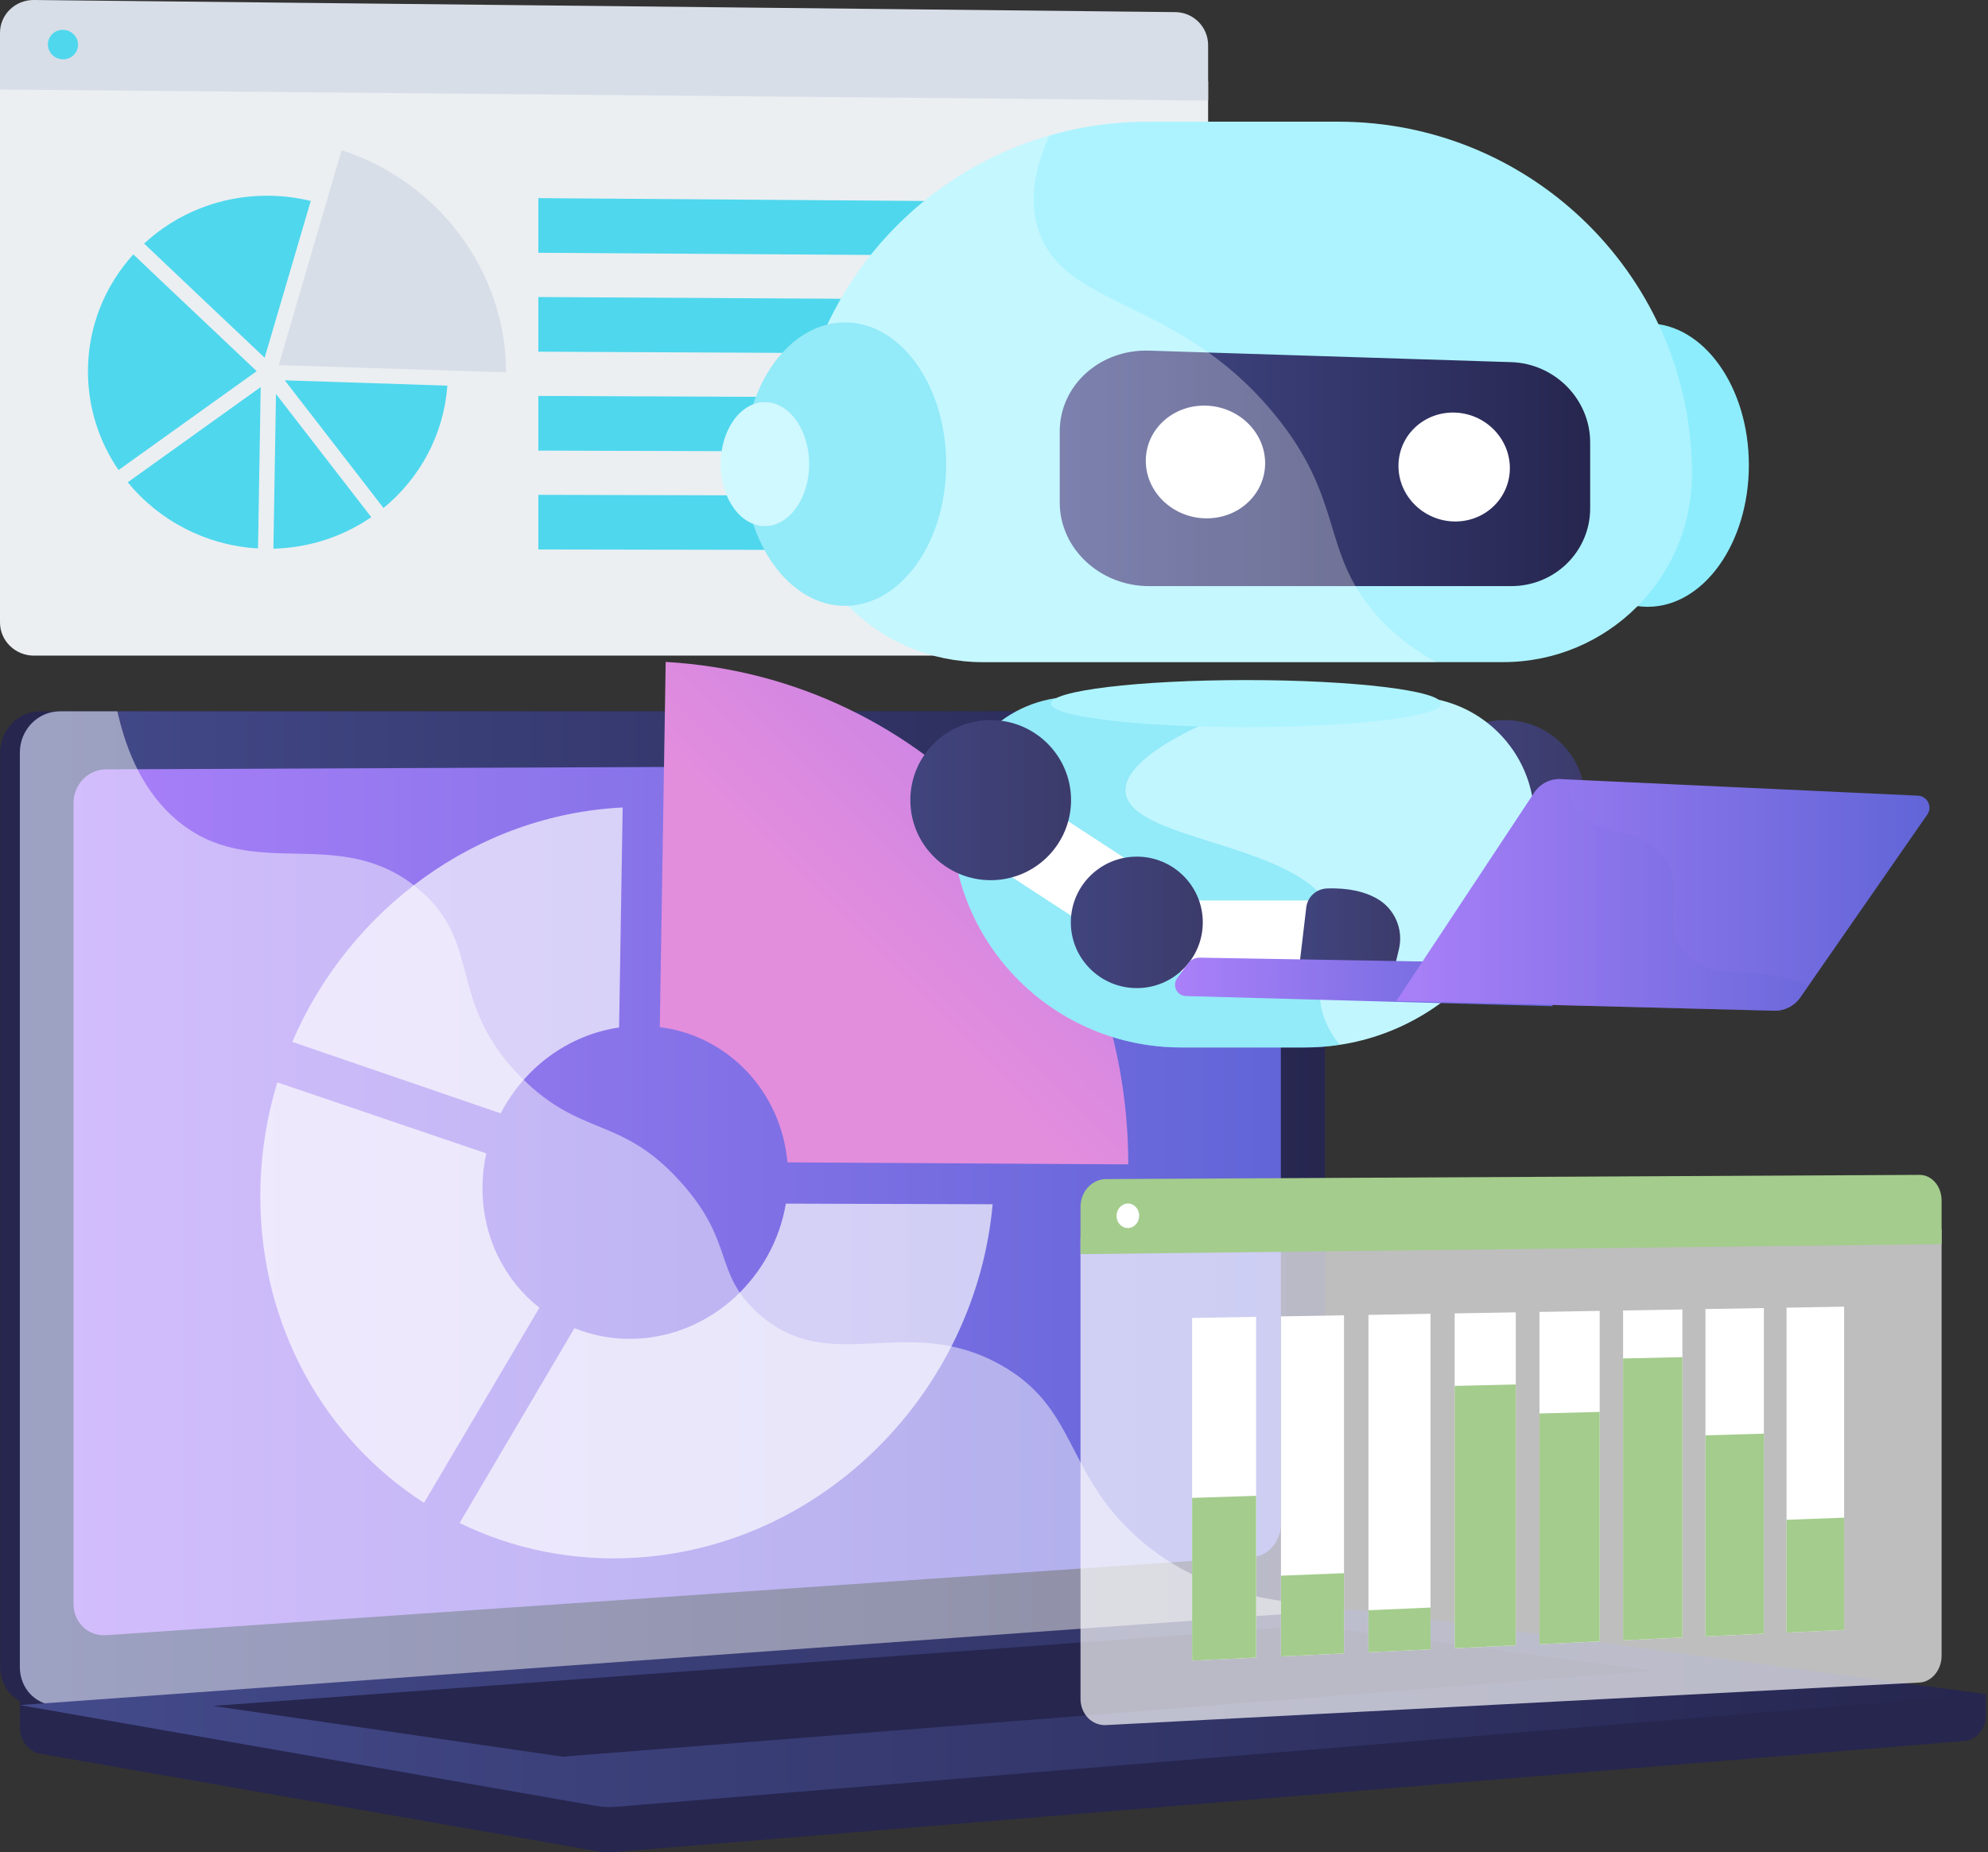
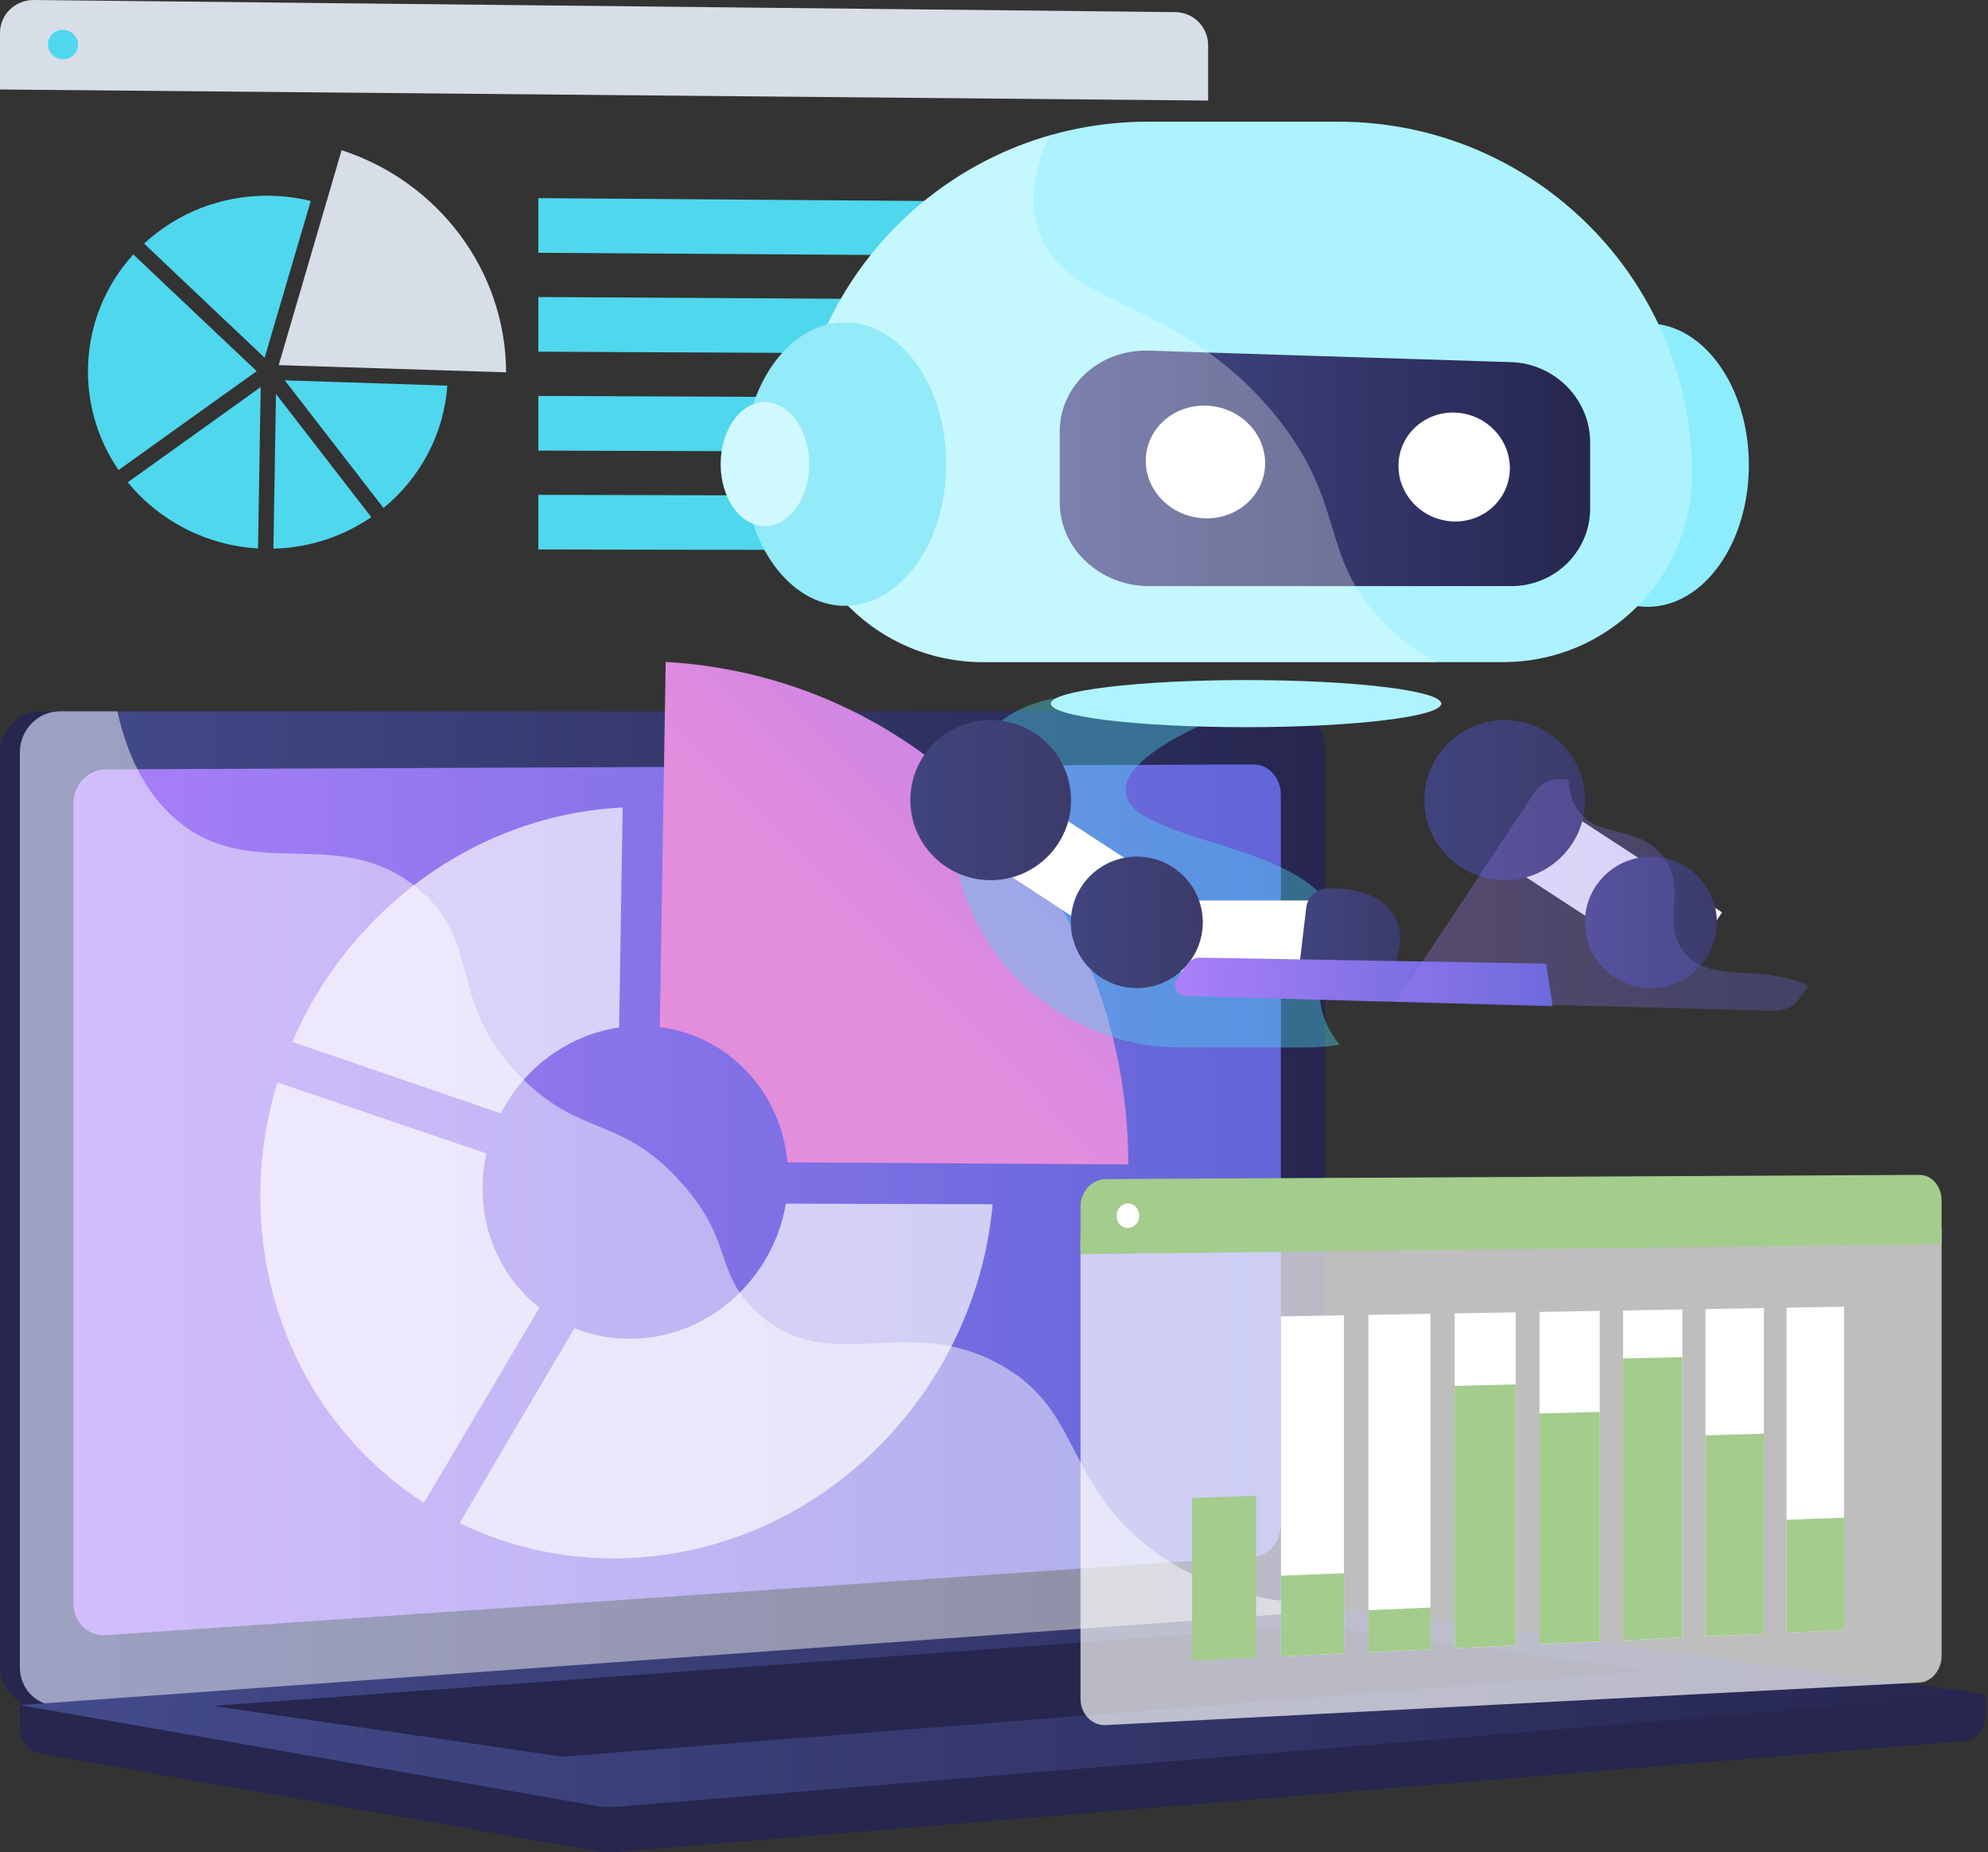
<svg xmlns="http://www.w3.org/2000/svg" width="322" height="300" viewBox="0 0 322 300" fill="none">
  <rect x="0" y="0" width="322" height="300" fill="#333333" stroke="none" />
  <path d="M321.674 274.406L3.215 271.701V279.703C3.215 281.875 4.604 283.722 6.485 284.051L96.536 299.81C97.604 299.997 98.688 300.046 99.766 299.957L318.213 281.991C320.163 281.83 321.674 279.978 321.674 277.746V274.406Z" fill="#26264F" />
  <path d="M206.105 261.581L6.507 276.221C2.935 276.483 0.031 273.699 0.031 270.003V121.912C0.031 118.215 2.935 115.219 6.507 115.219H206.105C209.048 115.219 211.427 117.927 211.427 121.269V255.141C211.427 258.482 209.048 261.365 206.105 261.581Z" fill="#26264F" />
  <path d="M209.289 261.581L9.691 276.221C6.119 276.482 3.215 273.699 3.215 270.003V121.912C3.215 118.215 6.119 115.219 9.691 115.219H209.289C212.231 115.219 214.61 117.927 214.61 121.269V255.141C214.61 258.482 212.231 261.365 209.289 261.581Z" fill="url(#paint0_linear_1246_623)" />
  <path d="M203.072 252.143L17.167 264.86C14.261 265.058 11.898 262.774 11.898 259.756V130.102C11.898 127.085 14.26 124.628 17.167 124.616L203.072 123.817C205.499 123.807 207.463 126.026 207.463 128.775V246.866C207.463 249.615 205.499 251.977 203.072 252.143Z" fill="url(#paint1_linear_1246_623)" />
  <path d="M116.538 119.269C116.538 120.645 115.511 121.764 114.242 121.768C112.972 121.772 111.941 120.658 111.941 119.278C111.941 117.899 112.972 116.781 114.242 116.78C115.511 116.779 116.538 117.893 116.538 119.269Z" fill="white" />
  <path opacity="0.48" d="M9.69 276.221L208.278 261.655L209.289 261.581C210.639 261.482 211.867 260.817 212.804 259.809C198.514 259.03 189.637 253.977 183.912 248.756C172.413 238.271 174.408 227.931 162.008 221.038C146.542 212.439 134.381 223.334 122.645 212.585C115.529 206.068 119.023 201.208 110.268 191.468C100.571 180.681 94.257 184.307 84.512 174.599C72.19 162.324 78.353 152.773 67.739 143.959C54.862 133.267 40.976 143.163 28.719 132.909C23.432 128.487 20.531 122.057 19.016 115.219H9.691C6.119 115.219 3.215 118.216 3.215 121.912V270.003C3.215 273.699 6.118 276.482 9.69 276.221Z" fill="white" />
  <path d="M217.244 260.769L3.215 276.179L96.536 292.509C97.604 292.696 98.688 292.746 99.766 292.657L321.674 274.405L220.649 260.874C219.519 260.723 218.38 260.687 217.244 260.769Z" fill="url(#paint2_linear_1246_623)" />
  <path d="M34.445 276.311L212.631 263.291L267.778 270.618L91.127 284.536L34.445 276.311Z" fill="#26264F" />
  <g opacity="0.67">
    <path d="M81.1 180.335C84.898 172.982 91.991 167.632 100.279 166.428L100.856 130.79C77.172 131.966 56.602 147.254 47.336 168.756L81.1 180.335Z" fill="white" />
    <path d="M127.286 194.957C125.292 206.808 115.307 216.242 103.171 216.834C99.573 217.009 96.144 216.39 93.04 215.125L74.441 246.685C83.055 250.897 92.85 252.959 103.171 252.293C133.627 250.328 158.044 225.236 160.782 195.055L127.286 194.957Z" fill="white" />
    <path d="M68.674 243.428L87.365 211.817C81.748 207.387 78.149 200.421 78.149 192.444C78.149 190.517 78.361 188.632 78.76 186.813L44.925 175.318C43.132 181.183 42.164 187.391 42.164 193.793C42.164 214.993 52.721 233.146 68.674 243.428Z" fill="white" />
  </g>
  <path d="M106.867 166.364C117.944 167.777 126.521 176.8 127.543 188.271L182.746 188.598C182.746 188.573 182.746 188.548 182.746 188.523C182.746 145.092 150.219 109.639 107.823 107.215L106.867 166.364Z" fill="url(#paint3_linear_1246_623)" />
-   <path d="M0 11.305V100.815C0 103.786 2.465 106.195 5.505 106.195H190.383C193.309 106.195 195.68 103.833 195.68 100.92V13.16L0 11.305Z" fill="#EBEFF2" />
  <path d="M190.383 1.963L5.505 0C2.465 -0.032 0 2.351 0 5.322V14.494L195.68 16.287V7.295C195.68 4.381 193.309 1.994 190.383 1.963Z" fill="#D8DEE8" />
  <path d="M45.141 59.143L55.33 24.329C70.748 29.331 81.894 43.572 81.977 60.307L45.141 59.143Z" fill="#D8DEE8" />
  <path d="M72.454 62.463C71.883 70.423 67.986 77.472 62.115 82.281L46.125 61.604L72.454 62.463Z" fill="#4FD7ED" />
  <path d="M42.864 57.94C36.695 52.115 29.255 45.074 23.34 39.452C28.586 34.594 35.678 31.644 43.474 31.703C45.837 31.72 48.134 32.014 50.333 32.551L42.864 57.94Z" fill="#4FD7ED" />
  <path d="M41.575 60.118L19.202 76.134C16.073 71.563 14.246 66.066 14.246 60.157C14.246 52.87 17.024 46.235 21.596 41.208C23.234 42.764 25.055 44.492 27.051 46.384C33.097 52.113 39.172 57.85 41.575 60.118Z" fill="#4FD7ED" />
  <path d="M42.226 62.695L41.793 88.831C33.276 88.341 25.725 84.266 20.691 78.118L42.226 62.695Z" fill="#4FD7ED" />
  <path d="M44.7 63.812L60.135 83.764C55.628 86.856 50.178 88.722 44.285 88.871L44.7 63.812Z" fill="#4FD7ED" />
  <path d="M181.935 41.566L87.195 40.943V32.09L181.935 32.798V41.566Z" fill="#4FD7ED" />
  <path d="M181.935 57.433L87.195 56.963V48.11L181.935 48.665V57.433Z" fill="#4FD7ED" />
  <path d="M181.935 73.3L87.195 72.983V64.13L181.935 64.532V73.3Z" fill="#4FD7ED" />
  <path d="M181.935 89.167L87.195 89.003V80.15L181.935 80.398V89.167Z" fill="#4FD7ED" />
  <path d="M12.642 7.244C12.642 8.563 11.548 9.622 10.198 9.609C8.849 9.596 7.754 8.515 7.754 7.195C7.754 5.875 8.849 4.816 10.198 4.829C11.548 4.843 12.642 5.924 12.642 7.244Z" fill="#4FD7ED" />
  <path d="M244.479 125.339L237.59 135.835L272.029 158.275L278.919 147.778L244.479 125.339Z" fill="white" />
  <path d="M243.726 142.567C250.914 142.567 256.741 136.761 256.741 129.599C256.741 122.438 250.914 116.632 243.726 116.632C236.538 116.632 230.711 122.438 230.711 129.599C230.711 136.761 236.538 142.567 243.726 142.567Z" fill="url(#paint4_linear_1246_623)" />
  <path d="M267.393 160.048C273.295 160.048 278.08 155.281 278.08 149.4C278.08 143.52 273.295 138.753 267.393 138.753C261.492 138.753 256.707 143.52 256.707 149.4C256.707 155.281 261.492 160.048 267.393 160.048Z" fill="url(#paint5_linear_1246_623)" />
  <path d="M266.871 98.288C275.926 98.288 283.266 88.011 283.266 75.333C283.266 62.655 275.926 52.378 266.871 52.378C257.817 52.378 250.477 62.655 250.477 75.333C250.477 88.011 257.817 98.288 266.871 98.288Z" fill="#8DEDFD" />
  <path d="M216.759 19.709H185.902C154.262 19.709 128.613 45.264 128.613 76.788V76.789C128.613 93.61 142.3 107.246 159.183 107.246H243.478C260.361 107.246 274.048 93.61 274.048 76.788C274.048 45.264 248.399 19.709 216.759 19.709Z" fill="#ADF3FF" />
-   <path d="M211.342 169.66H191.323C170.797 169.66 154.156 153.081 154.156 132.629V132.629C154.156 121.716 163.036 112.869 173.989 112.869H228.677C239.63 112.869 248.51 121.716 248.51 132.629C248.51 153.081 231.869 169.66 211.342 169.66Z" fill="#C1F6FF" />
  <path d="M244.774 94.935H186.119C178.17 94.935 171.648 88.864 171.648 81.376V69.893C171.648 62.404 178.17 56.541 186.119 56.794L244.774 58.658C251.873 58.884 257.563 64.706 257.563 71.664V82.335C257.563 89.293 251.873 94.935 244.774 94.935Z" fill="url(#paint6_linear_1246_623)" />
  <path d="M204.916 75.025C204.916 80.026 200.643 84.026 195.329 83.959C189.968 83.892 185.586 79.716 185.586 74.633C185.586 69.55 189.968 65.552 195.329 65.702C200.643 65.85 204.916 70.024 204.916 75.025Z" fill="white" />
  <path d="M244.556 75.827C244.556 80.66 240.566 84.528 235.605 84.466C230.6 84.403 226.512 80.371 226.512 75.462C226.512 70.552 230.6 66.687 235.605 66.826C240.566 66.965 244.556 70.994 244.556 75.827Z" fill="white" />
  <path opacity="0.3" d="M222.616 99.24C213.893 89.028 217.769 80.861 206.365 67.022C190.673 47.981 172.367 50.136 168.174 37.221C167.012 33.643 166.879 28.731 169.995 21.941C146.095 28.81 128.613 50.764 128.613 76.788V76.789C128.613 93.61 142.3 107.246 159.183 107.246H232.645C228.245 104.856 225.029 102.065 222.616 99.24Z" fill="white" />
  <path d="M136.859 98.129C145.914 98.129 153.254 87.851 153.254 75.173C153.254 62.496 145.914 52.218 136.859 52.218C127.805 52.218 120.465 62.496 120.465 75.173C120.465 87.851 127.805 98.129 136.859 98.129Z" fill="#93EAF8" />
  <path d="M123.892 85.211C127.851 85.211 131.061 80.717 131.061 75.173C131.061 69.63 127.851 65.135 123.892 65.135C119.932 65.135 116.723 69.63 116.723 75.173C116.723 80.717 119.932 85.211 123.892 85.211Z" fill="#D0F8FF" />
  <path opacity="0.4" d="M216.273 149.274C213.526 136.422 183.146 136.733 182.32 128.332C181.683 121.857 199.125 115.446 201.317 114.64C203.192 113.951 205.052 113.368 206.895 112.869H173.989C163.036 112.869 154.156 121.716 154.156 132.629V132.629C154.156 153.081 170.796 169.66 191.323 169.66H211.342C213.266 169.66 215.155 169.515 217 169.234C215.258 167.082 214.122 164.729 213.847 162.161C213.238 156.468 217.337 154.254 216.273 149.274Z" fill="#4FD7ED" />
  <path d="M201.828 117.783C219.289 117.783 233.445 116.075 233.445 113.969C233.445 111.863 219.289 110.155 201.828 110.155C184.366 110.155 170.211 111.863 170.211 113.969C170.211 116.075 184.366 117.783 201.828 117.783Z" fill="#AEF4FF" />
  <path d="M161.222 125.338L154.332 135.835L188.771 158.274L195.661 147.778L161.222 125.338Z" fill="white" />
  <path d="M160.464 142.567C167.652 142.567 173.479 136.761 173.479 129.599C173.479 122.438 167.652 116.632 160.464 116.632C153.276 116.632 147.449 122.438 147.449 129.599C147.449 136.761 153.276 142.567 160.464 142.567Z" fill="url(#paint7_linear_1246_623)" />
  <path d="M190.192 145.857H220.337L219.141 158.285L189.594 157.299L190.192 145.857Z" fill="white" />
  <path d="M184.132 160.047C190.034 160.047 194.818 155.28 194.818 149.4C194.818 143.52 190.034 138.753 184.132 138.753C178.23 138.753 173.445 143.52 173.445 149.4C173.445 155.28 178.23 160.047 184.132 160.047Z" fill="url(#paint8_linear_1246_623)" />
  <path d="M222.966 145.513C221.139 144.494 218.559 143.777 214.929 143.908C213.205 143.971 211.78 145.276 211.578 146.983L210.527 155.869H226.079L226.586 153.746C227.361 150.505 225.883 147.14 222.966 145.513Z" fill="url(#paint9_linear_1246_623)" />
  <path d="M250.428 156.081L194.328 155.115C193.556 155.102 192.827 155.467 192.376 156.091L190.665 158.464C189.813 159.645 190.634 161.294 192.093 161.335L251.475 162.982L250.428 156.081Z" fill="url(#paint10_linear_1246_623)" />
-   <path d="M310.647 128.878L252.801 126.195C251.09 126.116 249.463 126.941 248.52 128.366L226.191 162.12L287.366 163.71C289.045 163.753 290.633 162.95 291.589 161.574L312.168 131.94C313.044 130.679 312.186 128.95 310.647 128.878Z" fill="url(#paint11_linear_1246_623)" />
  <path opacity="0.3" d="M248.52 128.366C249.463 126.941 251.09 126.116 252.801 126.195L254.069 126.254C254.135 128.125 254.594 129.862 255.645 131.309C258.923 135.828 265.017 133.574 269.128 138.398C273.644 143.697 268.774 149.332 272.8 154.252C277.037 159.43 284.674 155.943 292.944 159.622L291.589 161.574C290.633 162.95 289.045 163.753 287.366 163.71L226.191 162.12L248.52 128.366Z" fill="url(#paint12_linear_1246_623)" />
  <path opacity="0.68" d="M175.012 200.479V275.147C175.012 277.626 176.871 279.538 179.16 279.418L310.914 272.526C312.888 272.422 314.485 270.479 314.485 268.184V199.057L175.012 200.479Z" fill="white" />
  <path d="M310.914 190.3L179.16 190.978C176.871 190.99 175.012 193.009 175.012 195.488V203.139L314.485 201.52V194.437C314.485 192.142 312.888 190.29 310.914 190.3Z" fill="#A4CC8D" />
  <path d="M184.519 196.907C184.519 198.004 183.699 198.9 182.687 198.91C181.674 198.919 180.852 198.036 180.852 196.938C180.852 195.839 181.674 194.942 182.687 194.935C183.699 194.928 184.519 195.81 184.519 196.907Z" fill="white" />
-   <path d="M203.457 268.484L193.09 268.972V213.47L203.457 213.291V268.484Z" fill="white" />
  <path d="M203.457 268.484L193.09 268.972V242.621L203.457 242.28V268.484Z" fill="#A4CC8D" />
  <path d="M217.689 267.814L207.48 268.294V213.221L217.689 213.045V267.814Z" fill="white" />
  <path d="M217.689 267.814L207.48 268.294V255.22L217.689 254.812V267.814Z" fill="#A4CC8D" />
  <path d="M231.705 267.154L221.652 267.627V212.976L231.705 212.802V267.154Z" fill="white" />
  <path d="M231.705 267.154L221.652 267.627V260.816L231.705 260.38V267.154Z" fill="#A4CC8D" />
  <path d="M245.514 266.504L235.613 266.97V212.735L245.514 212.564V266.504Z" fill="white" />
  <path d="M245.514 266.504L235.613 266.97V224.483L245.514 224.248V266.504Z" fill="#A4CC8D" />
  <path d="M259.103 265.863L249.352 266.322V212.498L259.103 212.329V265.863Z" fill="white" />
  <path d="M259.103 265.863L249.352 266.322V228.948L259.103 228.691V265.863Z" fill="#A4CC8D" />
  <path d="M272.501 265.233L262.895 265.685V212.264L272.501 212.098V265.233Z" fill="white" />
  <path d="M272.501 265.232L262.895 265.685V220.031L272.501 219.824V265.232Z" fill="#A4CC8D" />
  <path d="M285.699 264.611L276.234 265.057V212.034L285.699 211.87V264.611Z" fill="white" />
  <path d="M285.699 264.611L276.234 265.057V232.488L285.699 232.215V264.611Z" fill="#A4CC8D" />
  <path d="M298.696 263.999L289.371 264.438V211.807L298.696 211.646V263.999Z" fill="white" />
  <path d="M298.696 263.999L289.371 264.438V246.165L298.696 245.823V263.999Z" fill="#A4CC8D" />
  <defs>
    <linearGradient id="paint0_linear_1246_623" x1="3.215" y1="195.728" x2="214.61" y2="195.728" gradientUnits="userSpaceOnUse">
      <stop stop-color="#444B8C" />
      <stop offset="0.996" stop-color="#26264F" />
    </linearGradient>
    <linearGradient id="paint1_linear_1246_623" x1="11.898" y1="194.344" x2="207.463" y2="194.344" gradientUnits="userSpaceOnUse">
      <stop stop-color="#AA80F9" />
      <stop offset="0.996" stop-color="#6165D7" />
    </linearGradient>
    <linearGradient id="paint2_linear_1246_623" x1="3.215" y1="276.713" x2="321.674" y2="276.713" gradientUnits="userSpaceOnUse">
      <stop stop-color="#444B8C" />
      <stop offset="0.996" stop-color="#26264F" />
    </linearGradient>
    <linearGradient id="paint3_linear_1246_623" x1="138.803" y1="154.266" x2="226.39" y2="67.689" gradientUnits="userSpaceOnUse">
      <stop offset="0.004" stop-color="#E38DDD" />
      <stop offset="1" stop-color="#9571F6" />
    </linearGradient>
    <linearGradient id="paint4_linear_1246_623" x1="230.711" y1="129.599" x2="256.741" y2="129.599" gradientUnits="userSpaceOnUse">
      <stop stop-color="#40447E" />
      <stop offset="0.996" stop-color="#3C3B6B" />
    </linearGradient>
    <linearGradient id="paint5_linear_1246_623" x1="256.707" y1="149.4" x2="278.08" y2="149.4" gradientUnits="userSpaceOnUse">
      <stop stop-color="#40447E" />
      <stop offset="0.996" stop-color="#3C3B6B" />
    </linearGradient>
    <linearGradient id="paint6_linear_1246_623" x1="171.648" y1="75.86" x2="257.563" y2="75.86" gradientUnits="userSpaceOnUse">
      <stop stop-color="#444B8C" />
      <stop offset="0.996" stop-color="#26264F" />
    </linearGradient>
    <linearGradient id="paint7_linear_1246_623" x1="147.449" y1="129.599" x2="173.479" y2="129.599" gradientUnits="userSpaceOnUse">
      <stop stop-color="#40447E" />
      <stop offset="0.996" stop-color="#3C3B6B" />
    </linearGradient>
    <linearGradient id="paint8_linear_1246_623" x1="173.445" y1="149.4" x2="194.818" y2="149.4" gradientUnits="userSpaceOnUse">
      <stop stop-color="#40447E" />
      <stop offset="0.996" stop-color="#3C3B6B" />
    </linearGradient>
    <linearGradient id="paint9_linear_1246_623" x1="210.527" y1="149.881" x2="226.79" y2="149.881" gradientUnits="userSpaceOnUse">
      <stop stop-color="#40447E" />
      <stop offset="0.996" stop-color="#3C3B6B" />
    </linearGradient>
    <linearGradient id="paint10_linear_1246_623" x1="190.32" y1="159.048" x2="251.475" y2="159.048" gradientUnits="userSpaceOnUse">
      <stop stop-color="#AA80F9" />
      <stop offset="0.996" stop-color="#6165D7" />
    </linearGradient>
    <linearGradient id="paint11_linear_1246_623" x1="226.191" y1="144.951" x2="312.519" y2="144.951" gradientUnits="userSpaceOnUse">
      <stop stop-color="#AA80F9" />
      <stop offset="0.996" stop-color="#6165D7" />
    </linearGradient>
    <linearGradient id="paint12_linear_1246_623" x1="226.191" y1="144.951" x2="292.944" y2="144.951" gradientUnits="userSpaceOnUse">
      <stop stop-color="#AA80F9" />
      <stop offset="0.996" stop-color="#6165D7" />
    </linearGradient>
  </defs>
</svg>